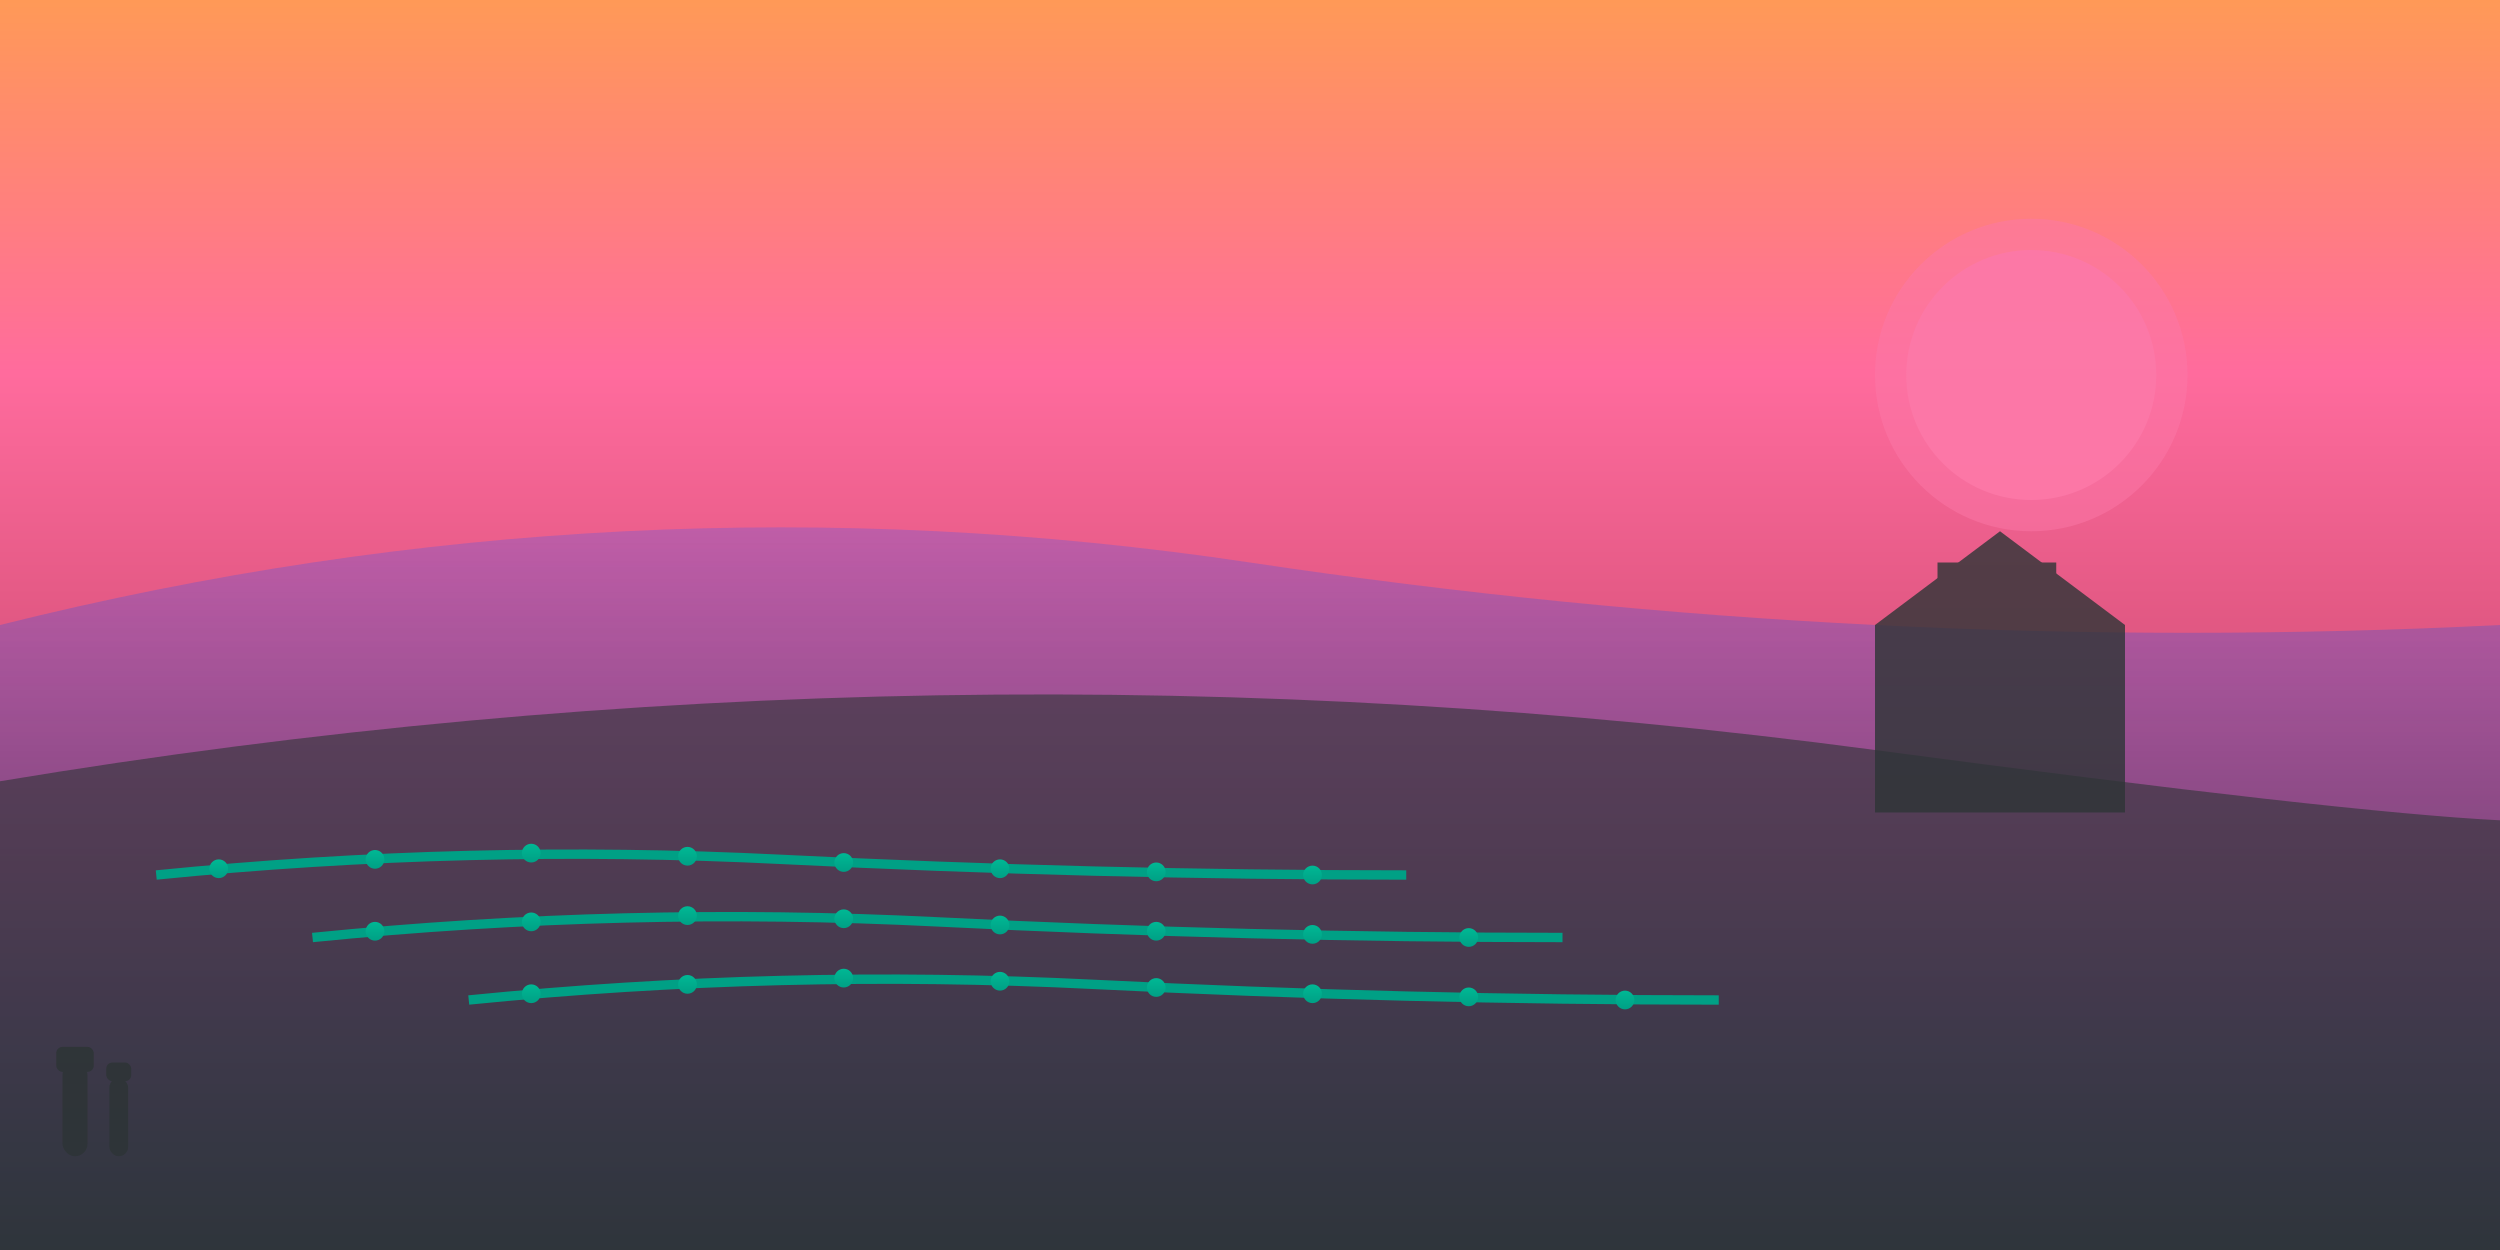
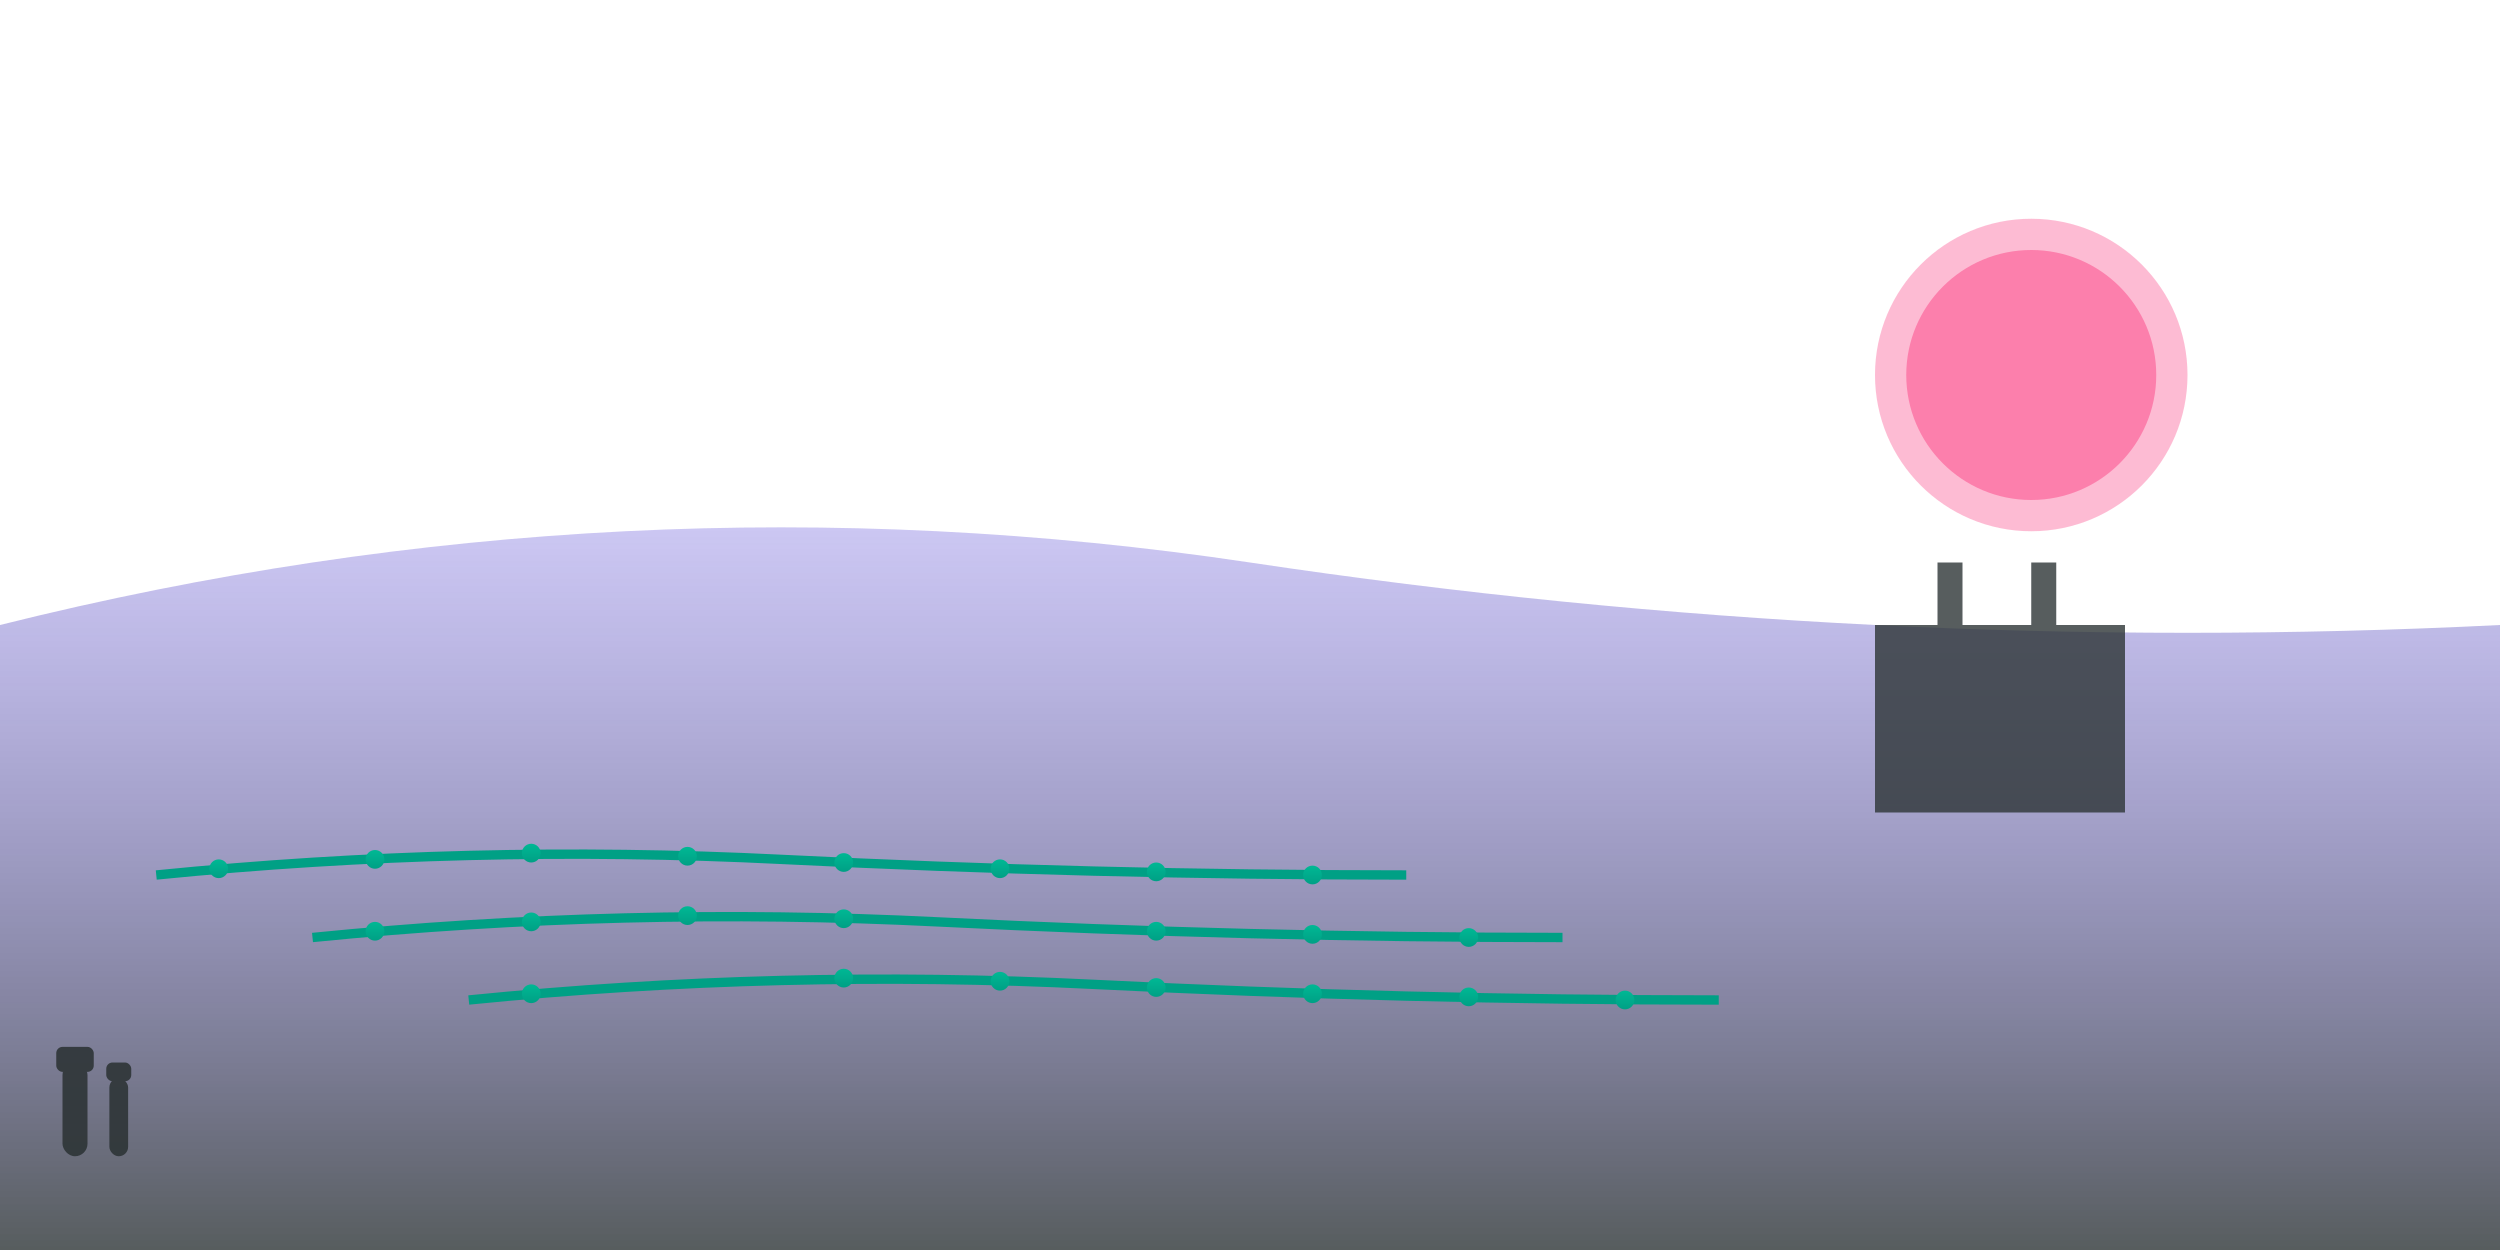
<svg xmlns="http://www.w3.org/2000/svg" viewBox="0 0 800 400">
  <defs>
    <linearGradient id="skyGradient" x1="0%" y1="0%" x2="0%" y2="100%">
      <stop offset="0%" style="stop-color:#ff9a56;stop-opacity:1" />
      <stop offset="30%" style="stop-color:#ff6b9d;stop-opacity:1" />
      <stop offset="70%" style="stop-color:#c44569;stop-opacity:1" />
      <stop offset="100%" style="stop-color:#40407a;stop-opacity:1" />
    </linearGradient>
    <linearGradient id="hillGradient" x1="0%" y1="0%" x2="0%" y2="100%">
      <stop offset="0%" style="stop-color:#6c5ce7;stop-opacity:0.3" />
      <stop offset="100%" style="stop-color:#2d3436;stop-opacity:0.8" />
    </linearGradient>
    <linearGradient id="vineGradient" x1="0%" y1="0%" x2="0%" y2="100%">
      <stop offset="0%" style="stop-color:#00b894;stop-opacity:1" />
      <stop offset="100%" style="stop-color:#00a085;stop-opacity:1" />
    </linearGradient>
  </defs>
-   <rect width="800" height="400" fill="url(#skyGradient)" />
  <circle cx="650" cy="120" r="40" fill="#fd79a8" opacity="0.9" />
  <circle cx="650" cy="120" r="50" fill="#fd79a8" opacity="0.5" />
  <path d="M0,200 Q200,150 400,180 T800,200 L800,400 L0,400 Z" fill="url(#hillGradient)" />
-   <path d="M0,250 Q300,200 600,240 T800,250 L800,400 L0,400 Z" fill="#2d3436" opacity="0.6" />
  <g fill="url(#vineGradient)">
    <path d="M50,280 Q150,270 250,275 T450,280" stroke="#00a085" stroke-width="3" fill="none" />
    <circle cx="70" cy="278" r="3" />
    <circle cx="120" cy="275" r="3" />
    <circle cx="170" cy="273" r="3" />
    <circle cx="220" cy="274" r="3" />
    <circle cx="270" cy="276" r="3" />
    <circle cx="320" cy="278" r="3" />
    <circle cx="370" cy="279" r="3" />
    <circle cx="420" cy="280" r="3" />
    <path d="M100,300 Q200,290 300,295 T500,300" stroke="#00a085" stroke-width="3" fill="none" />
    <circle cx="120" cy="298" r="3" />
    <circle cx="170" cy="295" r="3" />
    <circle cx="220" cy="293" r="3" />
    <circle cx="270" cy="294" r="3" />
-     <circle cx="320" cy="296" r="3" />
    <circle cx="370" cy="298" r="3" />
    <circle cx="420" cy="299" r="3" />
    <circle cx="470" cy="300" r="3" />
    <path d="M150,320 Q250,310 350,315 T550,320" stroke="#00a085" stroke-width="3" fill="none" />
    <circle cx="170" cy="318" r="3" />
-     <circle cx="220" cy="315" r="3" />
    <circle cx="270" cy="313" r="3" />
    <circle cx="320" cy="314" r="3" />
    <circle cx="370" cy="316" r="3" />
    <circle cx="420" cy="318" r="3" />
    <circle cx="470" cy="319" r="3" />
    <circle cx="520" cy="320" r="3" />
  </g>
  <g fill="#2d3436" opacity="0.8">
    <rect x="600" y="200" width="80" height="60" />
-     <polygon points="600,200 640,170 680,200" />
    <rect x="620" y="180" width="8" height="20" />
    <rect x="650" y="180" width="8" height="20" />
    <rect x="635" y="220" width="10" height="15" />
    <rect x="610" y="230" width="6" height="10" />
    <rect x="665" y="230" width="6" height="10" />
  </g>
  <g fill="#2d3436" opacity="0.9">
    <rect x="20" y="340" width="8" height="30" rx="4" />
    <rect x="18" y="335" width="12" height="8" rx="2" />
    <rect x="35" y="345" width="6" height="25" rx="3" />
    <rect x="34" y="340" width="8" height="6" rx="2" />
  </g>
</svg>